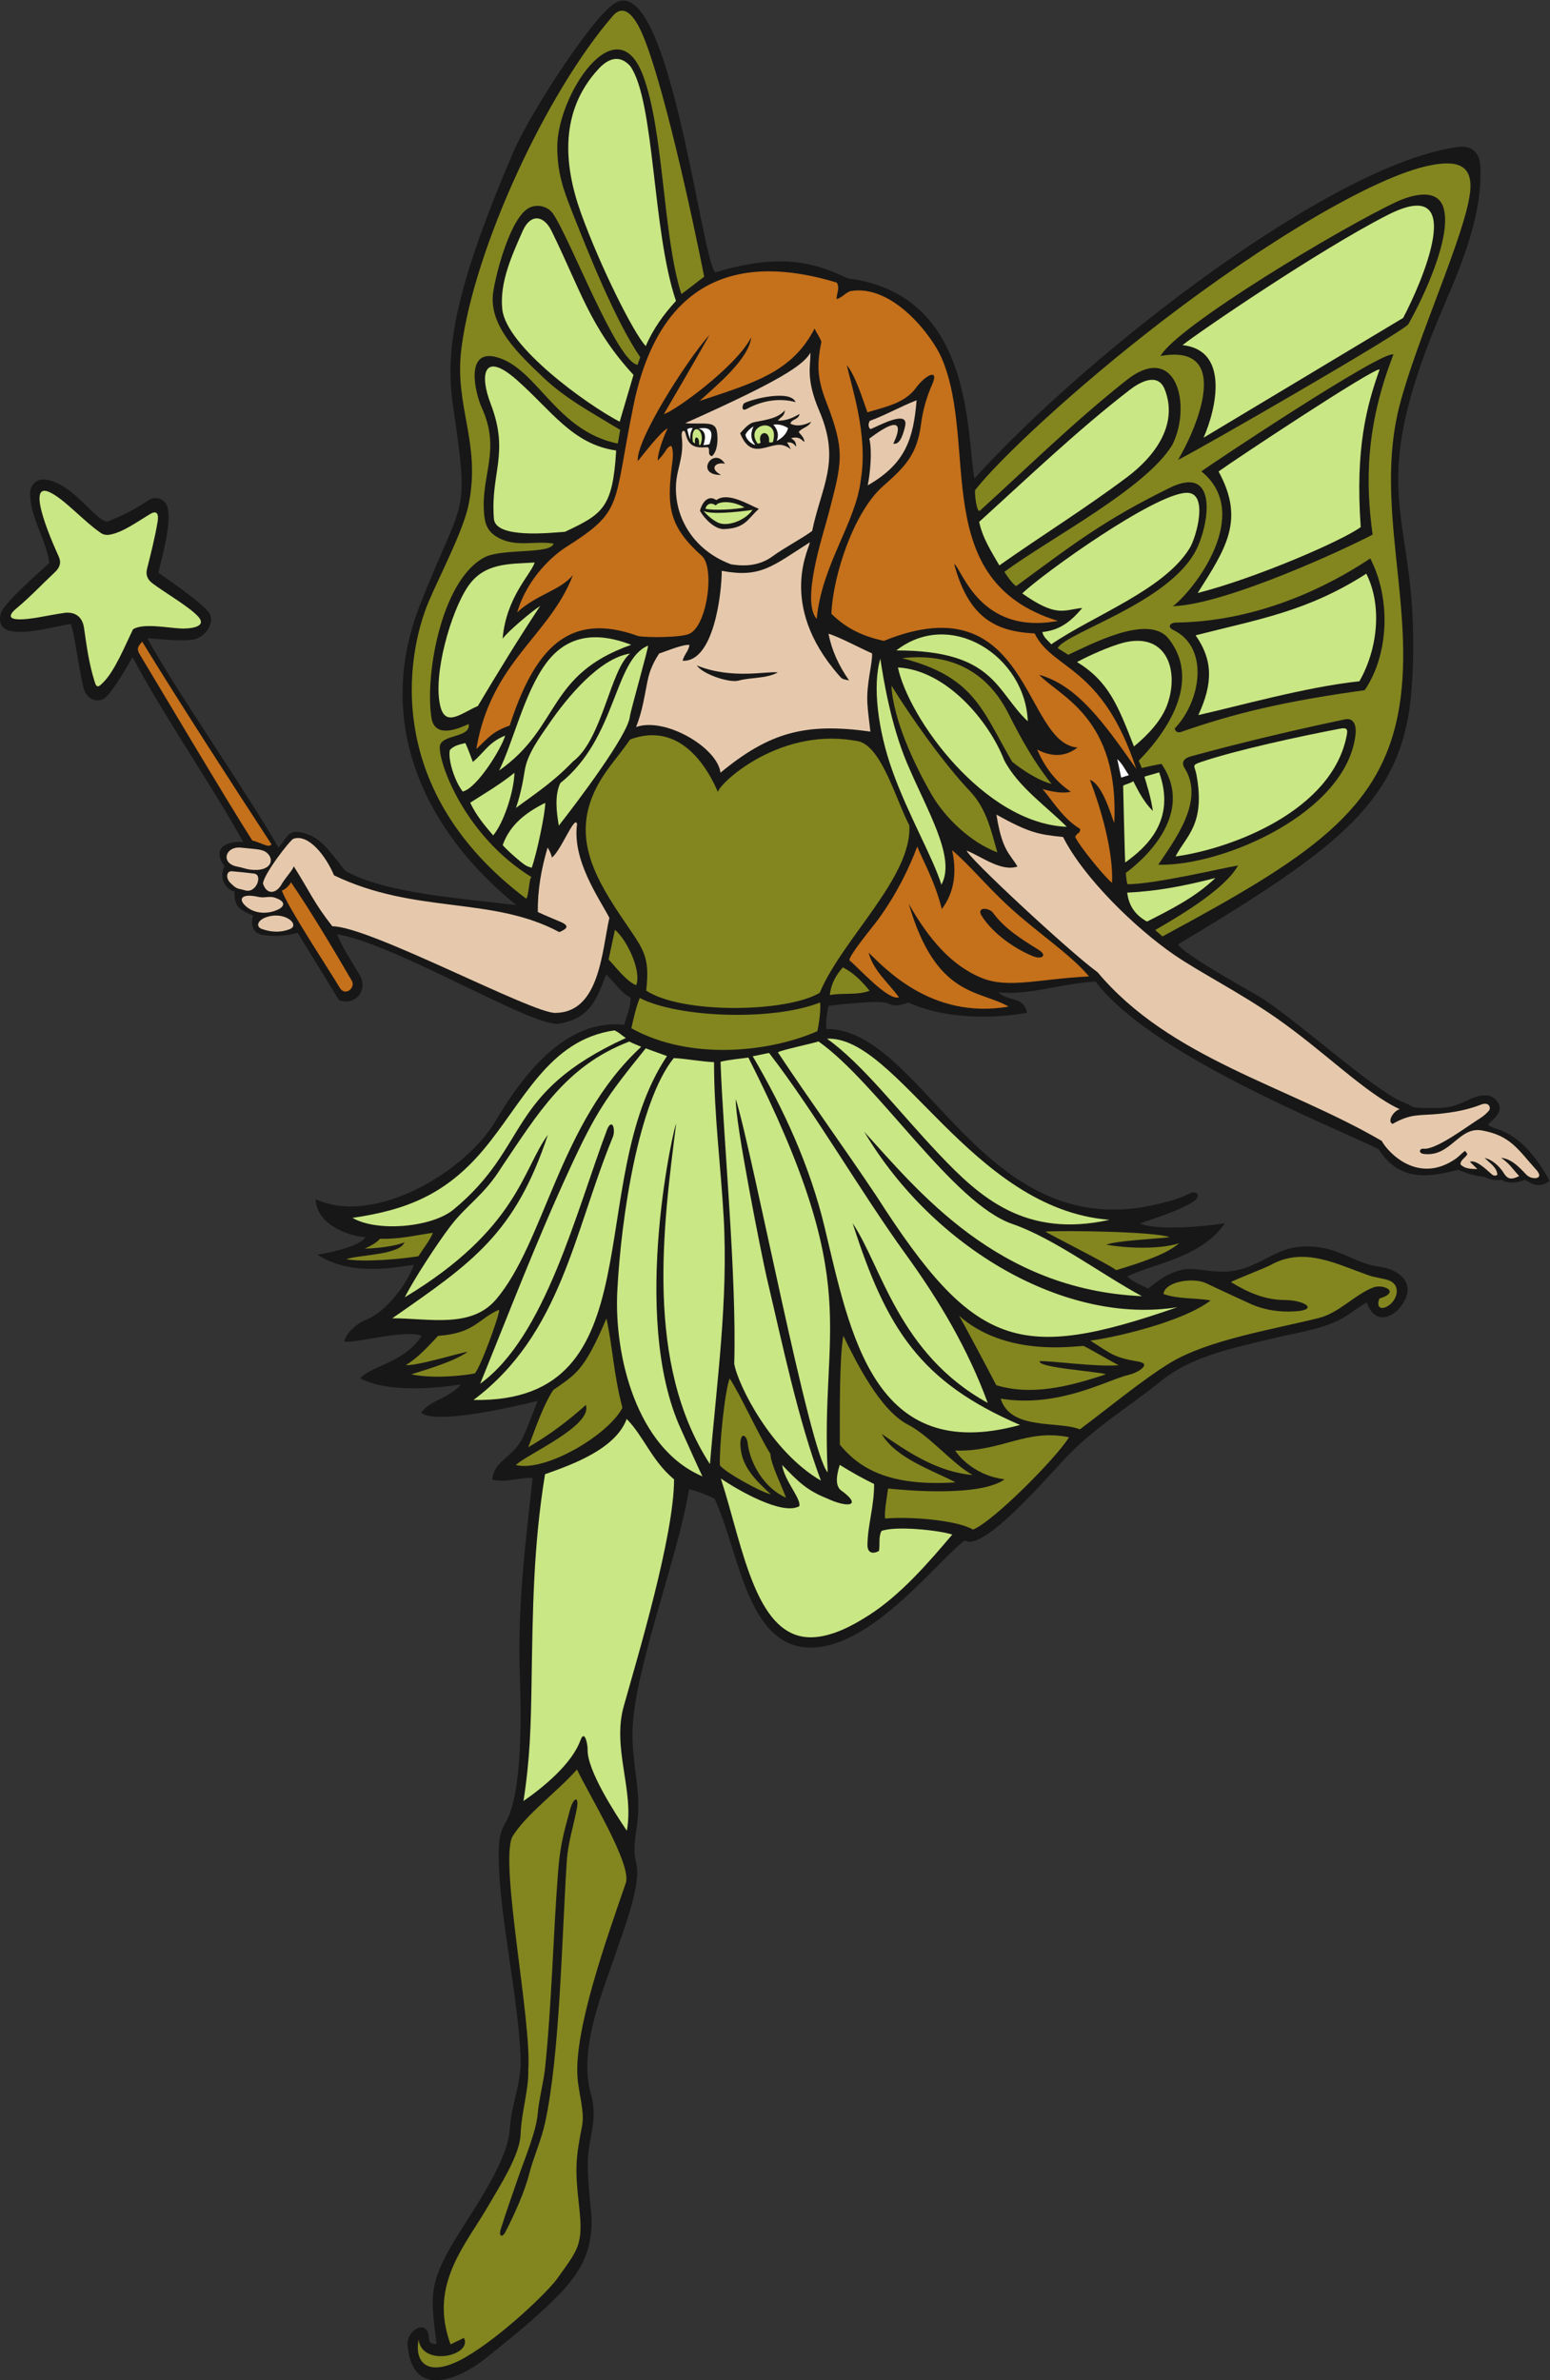
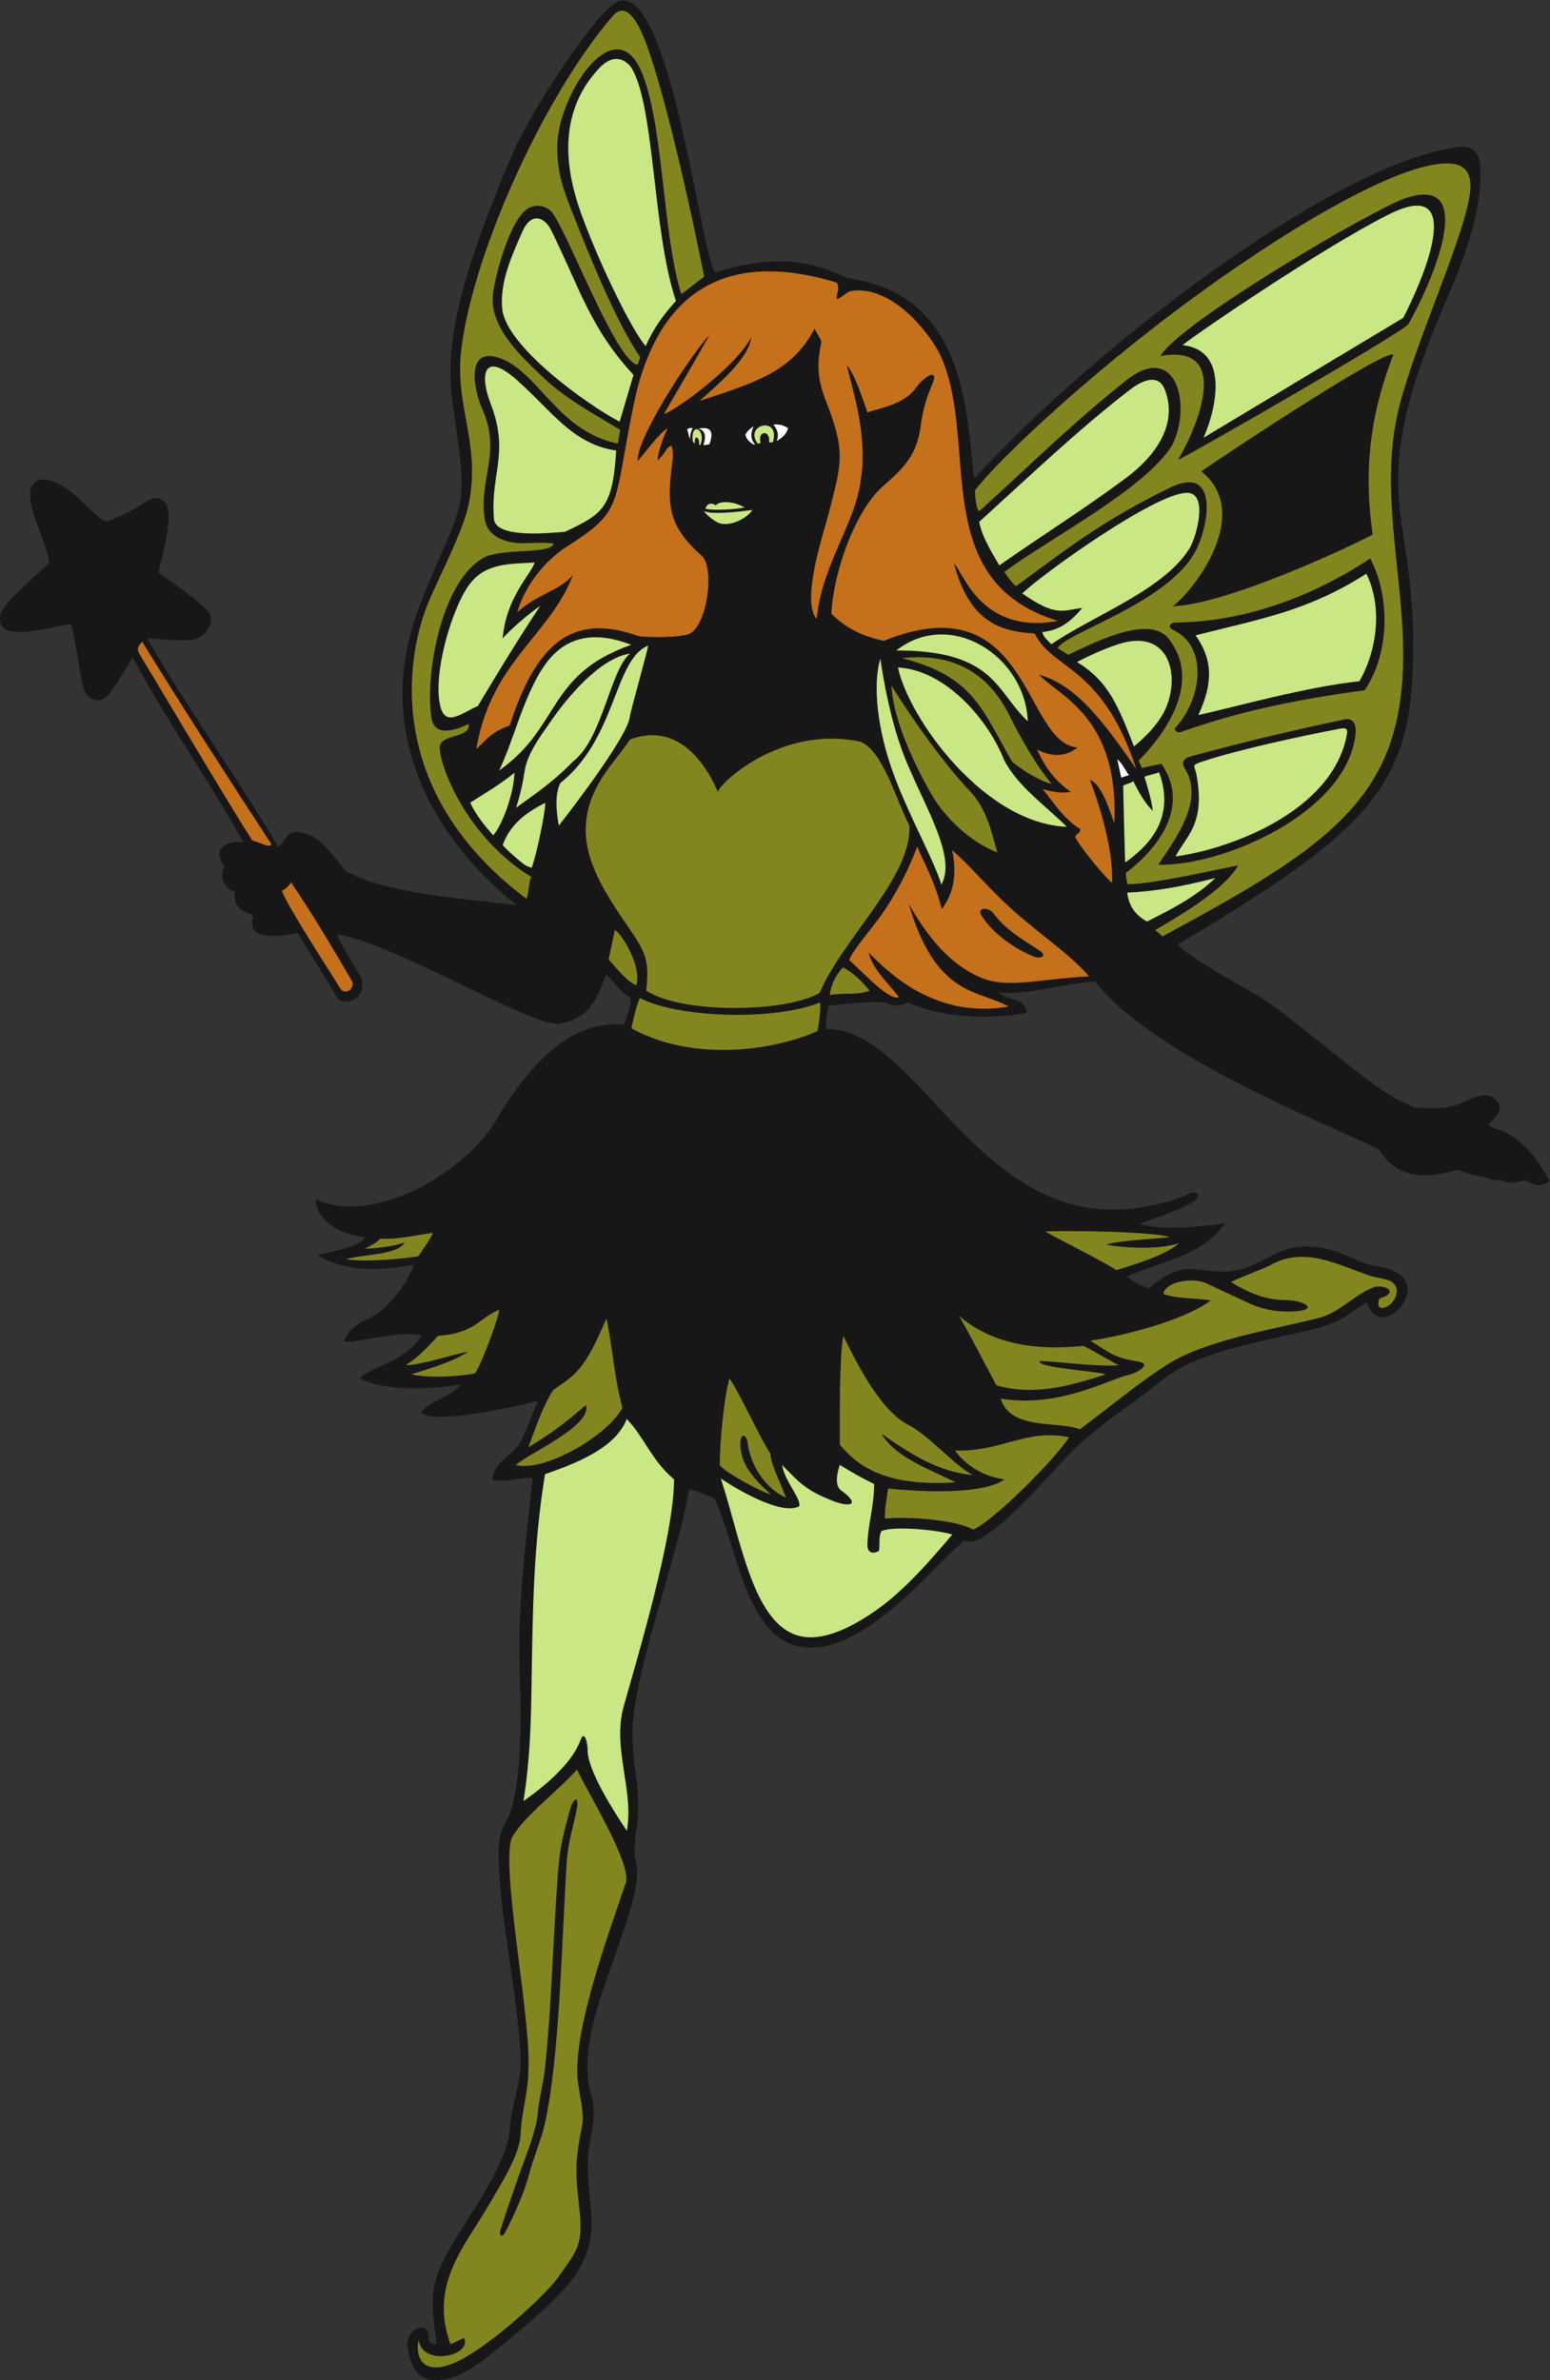
<svg xmlns="http://www.w3.org/2000/svg" viewBox="0 0 639.773 982.547" height="982.547" width="639.773" xml:space="preserve" id="svg2" version="1.1">
  <rect x="0" y="0" width="639.773" height="982.547" fill="#333333" stroke="none" />
  <defs id="defs6" />
  <g transform="matrix(1.333,0,0,-1.333,0,982.547)" id="g10">
    <g transform="scale(0.1)" id="g12">
      <path id="path14" style="fill:#181717;fill-opacity:1;fill-rule:evenodd;stroke:none" d="m 4649.46,3717.36 c -19.44,-3.13 -38.17,0.98 -52.8,9.01 -32.64,3.63 -54.02,10.42 -81.78,22.09 -79.98,-20.35 -179.84,-42.89 -246.27,64.16 -174.75,83.89 -708.34,295.84 -876.25,518.73 -93.55,-3.52 -214.64,-45.1 -300.44,-32.89 27.83,-30.8 78.59,-10.19 87.9,-64 -115.44,-20.26 -258.94,-17.5 -366.48,31.98 -22.29,-7.05 -38.71,-14.39 -62.18,-3.41 -22.8,10.67 -97.99,1.61 -125.91,-0.44 -19.39,-1.44 -38.71,-4.13 -60.21,-6.5 -4.51,-23.93 -8.43,-46.75 -6.15,-71.48 300.98,0.14 483.42,-677.92 1030.24,-541.28 31.39,7.85 62.9,15.27 91.88,30.71 25.71,13.7 44.72,-7.98 5.18,-29.68 -54.06,-29.65 -100.58,-41.65 -156.3,-62.29 58.81,-23.39 200.54,-8.62 262.55,0.68 -72.01,-107.94 -230.29,-126.94 -301.81,-164.91 19.43,-18.13 42.16,-25.29 64.12,-37.29 33.61,26.48 58.06,45.66 101.24,57.4 45.24,12.3 106.63,-14.84 171.76,-0.95 99,21.09 132.72,88.44 256.49,71.46 74.12,-10.16 120.05,-51.88 186.47,-60.06 53.08,-6.54 109.13,-42.6 79.74,-102.81 -25.93,-53.17 -92.93,-84.43 -117.64,-8.57 -9.88,-2.22 -49.31,-31.59 -62.18,-39.94 -64.34,-41.73 -150.83,-51.64 -225.72,-69.92 -118.97,-29.11 -252.06,-53.72 -348.25,-131.59 -107.02,-86.68 -211.11,-145.65 -307.03,-249.95 -77.26,-84 -249.76,-279.02 -302.17,-245.01 -85.44,-63 -284.75,-329.35 -474.79,-331.64 -201.09,-2.41 -223.24,298.54 -300.33,461.42 -20.07,8.84 -51.3,22.9 -78.64,28.95 -36.67,-223.62 -179.46,-579.98 -175.28,-768.85 2.26,-102.65 28.16,-170.47 13.75,-274.53 -5.92,-42.92 -12.47,-73.69 -1.84,-116.55 16.68,-67.29 -45.78,-221.81 -67.26,-287.88 -44.29,-126.35 -114.04,-299.43 -70.57,-434.139 14.26,-67.325 -1.63,-103.895 -9.95,-167.032 -6.79,-51.367 2.25,-131.875 7.37,-183.914 15.71,-159.054 -67.56,-236.66 -181.33,-338.769 -43.88,-39.356 -93.95,-78.567 -139.85,-115.891 -84.72,-68.809 -230.36,-133.027 -246.42,34.035 -2.18,22.793 8.62,44.696 29.56,54.825 17.2,8.308 32.67,-0.997 34.94,-19.852 2.79,-23.125 0.84,-27.355 24.94,-28.938 -16.06,134.961 -27.89,178.055 47.39,307.305 55.53,95.293 172.36,251.942 179.33,357.891 5.66,85.539 38.04,141.707 33.43,229.649 -10.33,196.7 -63.83,425.43 -67.44,600.94 -0.84,41.93 -1.44,81.45 19.71,116.81 55.94,93.5 49.18,350.66 45.45,458.6 -7.44,211.74 16.7,402.73 39.56,611.14 -41.33,2.61 -85.67,-16.48 -124.94,-4.95 6.3,63.81 66.5,63.57 99.57,140.52 14.11,32.84 26.59,66.38 41.22,103.24 -65.32,-16.62 -316.22,-75.02 -360.95,-36.93 28.88,41.02 79.37,40.06 123.65,87.53 -21.61,-2.51 -210.28,-34.97 -312.37,19.19 36.74,40.95 132.9,45.32 190.57,131.33 -54.03,22.03 -214.66,-26.74 -240.3,-16.74 9.63,30.82 42,56.54 71.42,68.47 59.39,24.03 123.06,108.39 144.46,168.04 -36.86,-3.02 -190.53,-40.49 -298.844,32.06 43.184,4.89 140.874,30.22 148.164,54.51 -27.18,-1.81 -150.777,28.65 -153.418,116.92 181.958,-84.33 463.898,85.83 555.658,240.16 83.81,140.94 216.82,320.1 399.19,299.7 5.45,17.67 23.25,63.07 20.08,84.15 -29.92,16.36 -48.1,46.29 -75.58,71.64 -29.79,-78.86 -51.34,-137.68 -148.3,-152.42 -88.19,-6.4 -502.86,247.09 -684.91,277.37 16.26,-41.66 47.49,-86.93 70.26,-126.59 26.7,-46.51 -12.79,-96.22 -64.11,-77.56 -43.23,70.29 -85.522,139.08 -128.108,208.34 -34.043,-8.99 -64.633,-11.38 -99.954,-7.72 -40.867,4.25 -46.066,31.06 -37.847,61.25 -41.063,17.27 -59.297,26.72 -57.321,74.06 -31.824,8.61 -48.511,47.37 -31.222,77.88 -50.32,71.17 35.941,80.98 58.644,74.88 -106.89,191.12 -237.773,376.63 -343.843,573.71 -15.879,-30.31 -54.36,-94.16 -77.696,-119.62 -26.91,-29.37 -62.445,-9.51 -71.402,16.48 -13.129,38.18 -32.277,193.23 -42.488,205.75 -53.586,-9.04 -123.508,-29.78 -177.157,-23.47 -34.641,4.11 -47.512,24.54 -38.566,56.58 8.488,30.36 114.609,123.14 149.777,155.57 -7.129,66.98 -61.597,146.31 -59.113,217.56 0.867,25.06 20.645,43.66 45.547,40.83 86.848,-9.81 154.301,-127.83 193.977,-130.37 57.824,24.16 73.707,32.21 127.05,66.17 26.785,17.06 56.407,0.08 60.504,-28.58 7.778,-54.48 -17.484,-141.77 -30.043,-195.91 36.887,-25.81 125.903,-86.9 153.668,-119.16 27.039,-31.42 -8.414,-83.92 -49.992,-88.47 -40.004,-4.39 -95.848,1.88 -138.129,5 85.68,-157.72 309.223,-477.98 406.133,-648 29.32,30.06 26.902,64.2 92.234,40.21 48.477,-17.8 80.677,-72.31 115.697,-113.23 128.78,-71.61 373.77,-85.64 529.17,-105.76 -290.62,234.83 -441.13,571.12 -297.76,932.57 135.72,343.49 152.69,260.56 101.42,612.91 -23.34,160.4 -4.92,338.43 182.7,777.3 41.3,105.81 238.2,414.07 313.65,467.49 171.03,121.06 272.36,-793.64 315.68,-830.81 225.18,69.59 330.03,17.25 411.13,-18.5 383.48,-49.67 365.8,-464.19 390.99,-619.8 356.94,394.43 1112.1,977.8 1499.68,1027.05 38.99,4.94 64.06,-16.75 66.6,-56.1 9.24,-143.75 -52.84,-297.77 -108.69,-427.48 -277.61,-644.22 -63.81,-631.58 -103.66,-1193.78 -24.44,-344.89 -218.78,-489.2 -722.52,-791.91 6.9,-24.8 209.01,-137.67 242.71,-157.04 106.81,-61.39 361.18,-295.64 453.35,-331.68 35.39,-13.9 19.17,-17.53 66.83,-18.25 52.41,-0.8 79.84,-1.8 129.42,22.4 33.45,16.34 80.25,32.21 100.29,-10.73 11.82,-25.32 -17.18,-46.28 -33.36,-62.9 13.43,-20.7 96.2,-1.94 190.61,-174.02 -32.33,-27.24 -59.8,-6.78 -76.08,3.11 -12.15,-5.76 -47.51,-16.34 -72.76,-0.28 v 0" />
      <path id="path16" style="fill:#83861f;fill-opacity:1;fill-rule:evenodd;stroke:none" d="m 2000.98,4303.26 c 12.4,111.86 -8.92,126.81 -79.26,231.69 -92.97,138.57 -152.51,262.14 -66.21,413.06 27.29,47.79 63.94,86.3 95.58,133.06 131.24,48.39 220.5,-44.37 271.85,-162.49 7.34,30 198.29,206.6 439,155.9 71.01,-22.8 114.56,-186.52 153.61,-258.87 10.33,-159.44 -207.59,-352.36 -277.36,-519 -102.78,-61.57 -427.22,-66.06 -537.21,6.65 v 0" />
-       <path id="path18" style="fill:#c9e784;fill-opacity:1;fill-rule:evenodd;stroke:none" d="m 2608.1,2752.97 c -25.5,14.71 -16.56,53.96 -7.8,81.66 37.35,-23.09 66.98,-39.75 106.36,-59.24 0,-71.37 -19.53,-124.48 -20.65,-187.46 -0.46,-25.3 15.24,-30.88 35.67,-19.8 3.65,21.08 -2.04,42.22 7.69,61.83 43.39,16.69 179.21,2.25 219.34,-11.07 -74.9,-88.38 -159.67,-186.37 -257.27,-249.16 -53.89,-34.67 -108.83,-62.5 -164.07,-68.16 -187.09,-19.17 -225.22,275.64 -295.36,490.97 51.32,-35.23 190.83,-115.97 243.09,-85.68 6.03,23.08 -46.42,79.03 -53.32,127.61 49.94,-52.03 77.01,-78.98 138.86,-103.6 66.86,-31.1 108.01,-22.71 47.46,22.1 z m -920.46,52.75 c 85.33,30.29 218.18,78.01 252.9,171.11 53.41,-54.4 77.32,-129.19 146.63,-186.98 0,-172.99 -110.47,-541.89 -155.69,-702.24 -36.78,-130.47 32.53,-260.87 9.45,-385.93 -35.82,53.21 -122.82,186.89 -121.4,250.75 0.4,17.78 -9.42,64.47 -22.08,29.73 -26.6,-73.21 -114.09,-145.2 -176.56,-188.47 20.35,130.19 22.93,233.25 25.02,363.28 3.48,222.74 5.32,426.26 41.73,648.75 v 0" />
+       <path id="path18" style="fill:#c9e784;fill-opacity:1;fill-rule:evenodd;stroke:none" d="m 2608.1,2752.97 c -25.5,14.71 -16.56,53.96 -7.8,81.66 37.35,-23.09 66.98,-39.75 106.36,-59.24 0,-71.37 -19.53,-124.48 -20.65,-187.46 -0.46,-25.3 15.24,-30.88 35.67,-19.8 3.65,21.08 -2.04,42.22 7.69,61.83 43.39,16.69 179.21,2.25 219.34,-11.07 -74.9,-88.38 -159.67,-186.37 -257.27,-249.16 -53.89,-34.67 -108.83,-62.5 -164.07,-68.16 -187.09,-19.17 -225.22,275.64 -295.36,490.97 51.32,-35.23 190.83,-115.97 243.09,-85.68 6.03,23.08 -46.42,79.03 -53.32,127.61 49.94,-52.03 77.01,-78.98 138.86,-103.6 66.86,-31.1 108.01,-22.71 47.46,22.1 m -920.46,52.75 c 85.33,30.29 218.18,78.01 252.9,171.11 53.41,-54.4 77.32,-129.19 146.63,-186.98 0,-172.99 -110.47,-541.89 -155.69,-702.24 -36.78,-130.47 32.53,-260.87 9.45,-385.93 -35.82,53.21 -122.82,186.89 -121.4,250.75 0.4,17.78 -9.42,64.47 -22.08,29.73 -26.6,-73.21 -114.09,-145.2 -176.56,-188.47 20.35,130.19 22.93,233.25 25.02,363.28 3.48,222.74 5.32,426.26 41.73,648.75 v 0" />
      <path id="path20" style="fill:#c5701b;fill-opacity:1;fill-rule:evenodd;stroke:none" d="m 3215.91,4429.7 c -52.04,32.5 -104,64 -141.27,114.82 -11.82,16.11 -53.73,19.21 -34.34,-10.75 35.03,-54.04 99.39,-99.61 158.23,-123.9 26.83,-11.08 46.15,1.85 17.38,19.83 z m 302.41,560.21 c -103.56,148.77 -185.48,259.25 -300.41,291.36 62.48,-67.35 247.97,-131.17 232.43,-459.54 -9.3,23.23 -36.38,120.61 -75.42,134.34 34.93,-91.57 72.27,-220.53 68.59,-318.94 -20.34,14.39 -101.63,113.96 -114.27,142.21 6.5,15.17 15.45,8.15 15.45,24.62 -50.02,29.97 -79.43,78.38 -116.46,123.9 0.56,-0.67 54.91,-17.68 87.48,-8.52 -50.9,33.51 -83.4,82.31 -104.24,130.41 27.67,-13.85 74.94,-32.27 125.11,6.33 -168.32,12.62 -147.42,513.81 -599.79,330.28 -69.66,15.46 -117.27,39.73 -162.47,83.95 5.29,121.37 70.25,315.99 159.68,394.86 70.48,62.14 105.55,98.37 117.91,192.47 5.59,42.62 17.08,83.49 34.46,122.75 23.02,52.09 -21.76,28.43 -50.18,-10.58 -35.2,-48.38 -96.42,-58.83 -150.2,-75.79 -15.93,43.62 -35.74,110.62 -63.61,146.22 12.25,-61.22 66.33,-213.78 43.33,-353.12 -14.66,-134.09 -120.79,-263.01 -136.83,-432.83 -49.12,55.88 19.8,260.26 36.94,326.3 41.27,159.35 52.62,191.27 -7.19,345.34 -26.97,69.5 -30.54,113.14 -15.27,186.04 -3.84,14.27 -14.12,25.53 -21.05,41.72 -69.01,-134.99 -187.72,-168.51 -355.98,-224.37 51.25,47.17 152.38,129.13 159.76,197.17 -46.66,-91.78 -240.56,-231.06 -270.45,-237.83 0.22,-0.17 129.31,221.97 141.17,245.29 -71.01,-79.41 -229.62,-328.87 -221.74,-390.79 12.52,15.1 74.73,96.3 92.72,101.43 0.16,3.48 -30.51,-63.94 -31.27,-99.55 28.12,26.61 25.75,41.88 42.46,45.21 8.21,-19.99 3.45,-45.3 0.86,-66.54 -14.89,-122.36 -7.84,-184.16 93.46,-274.28 40.29,-35.86 17.09,-216.39 -39.26,-241.35 -26.74,-11.83 -131.26,-11.97 -157.84,-6.83 -218.59,79.66 -322.06,-44.56 -398.03,-277.11 -55.54,-20 -65.51,-37.57 -103.33,-72.8 45.7,271.16 227.09,349.73 299.26,538.82 -40.65,-48.92 -110.56,-58.34 -172.78,-115.55 33.32,112.03 116.91,180.16 150.06,201.23 182.09,115.71 145.32,123.66 210.85,442.8 52.92,257.75 206.82,505.26 628.59,377.23 11.08,-16.06 -1.43,-36.17 -0.22,-51.59 23.66,9.74 22.72,16.96 41.99,25.08 131.76,23.34 254.29,-139.75 283.09,-206.9 116.33,-271.23 -42.99,-690.41 360.07,-814.29 -243.47,-45.16 -297.12,162.35 -321.24,176.4 46.39,-174.22 136.31,-209.25 249.28,-215.26 55.92,-114.74 208.35,-96.64 314.53,-419.4 z M 2783.5,4282.49 c -33.8,-11.21 -125.47,92.39 -153.46,114.74 -0.82,16.17 75.66,107.85 89.53,127 57.34,79.09 95.35,157.88 120.68,225.32 18.55,-46.69 52.88,-103.36 76.11,-193.69 41.85,55.6 45.49,121.09 31.74,182.28 49.98,-41.82 105.83,-109.8 174.7,-173.46 86.75,-80.2 192.58,-149.22 249.31,-217.42 -155.45,-7.79 -249.04,-38.04 -330.94,-5.24 -95.39,38.19 -165.48,121.58 -227.13,229.66 84.67,-290.35 216.71,-264.78 309.14,-317.83 -240.8,-41.51 -386.99,123.45 -433.55,166.95 14.53,-55.84 61.09,-92.84 93.87,-138.31 v 0" />
-       <path id="path22" style="fill:#c9e784;fill-opacity:1;fill-rule:evenodd;stroke:none" d="m 51.402,5487.34 c 41.879,34.97 79.313,74.67 118.891,112.07 14.551,13.74 20.281,28.48 11.598,47.94 -7.664,17.17 -109.149,236.23 -28.762,199.65 45.75,-20.79 105.738,-90.3 159.113,-126.46 8.836,-5.99 17.879,-7.09 28.981,-5.06 40.402,7.38 88,42.62 124.242,63.94 22.289,13.14 25.984,-3.49 22.648,-23.44 -8.34,-49.96 -20.578,-97.93 -32.894,-146.94 -4.735,-18.88 1.886,-33.24 17.031,-44.6 39.844,-29.85 115.797,-73.74 141.977,-103.52 29.878,-33.97 -32.762,-37.09 -52.911,-36.31 -39.175,1.5 -119.054,17.87 -149.457,-2.51 -24.136,-49.14 -56.554,-129.91 -93.019,-165.15 -9.149,-8.86 -18.488,-20.33 -24.836,-0.02 -19.133,61.06 -24.926,108.75 -33.91,170.16 -4.852,33.25 -27.25,50.56 -61.055,45.84 -26.984,-3.77 -53.719,-9.33 -80.586,-13.89 -22.398,-3.81 -126.398,-21.21 -67.051,28.3 v 0" />
      <path id="path24" style="fill:#83861f;fill-opacity:1;fill-rule:evenodd;stroke:none" d="m 2957.55,2878.95 c 145.32,-4.11 218.04,68.43 352.62,41.34 -39.57,-64.53 -234.29,-260.7 -297.16,-285.95 -52.24,30.31 -200.75,40.91 -272.04,34.12 -3.83,18.54 6.23,71.25 9.01,93 44.72,-4.74 283.15,-27.61 360.63,28.47 -106.95,13.89 -152.82,89.16 -153.06,89.02 z M 1565.38,459.941 c 26.09,50.411 59.33,124.231 72.75,177.188 13.61,53.73 37.97,106.023 49.82,160.945 45.9,213.096 51.25,563.016 67.03,808.856 3.75,58.3 20.31,106.74 31.1,162.93 7.62,39.59 -9.67,38.62 -21.63,-5.06 -20.68,-75.52 -30.46,-112.79 -36.6,-192.75 -15.39,-200.4 -19.53,-407.89 -39.99,-604.511 -4.7,-45.137 -18.78,-95.031 -23.03,-143.516 -4.79,-54.238 -40.23,-138.554 -59.01,-192.539 -18.99,-54.629 -38.1,-109.211 -55.57,-164.347 -6.29,-19.84 4.27,-28.145 15.13,-7.196 z M 1436.54,131.23 c -14.41,-6.945 -27.07,-13.046 -41.44,-19.96 -68.64,186.953 47.38,307.343 120.21,434.5 31.71,55.332 94.15,151.191 96.65,215.019 2.81,72.012 25.38,136.926 23.84,199.777 11.16,151.504 -88.29,634.774 -49.97,721.504 40.9,68.81 139.38,139.93 200.86,209.38 32.98,-71.7 171.2,-294.59 150.97,-351.78 -55.95,-163.49 -160.7,-452.25 -149.41,-602.611 3.57,-48.301 22.59,-106.075 14.05,-149.395 -20.79,-105.312 -21.84,-135.574 -9.37,-246.668 13.86,-123.32 -2.11,-133.887 -68.28,-227.129 C 1697.82,276.008 1556.97,139.543 1445.43,73.68 1326.29,3.32 1282.38,53.516 1296.18,125.906 c 10.31,-85.945 168.29,-49.734 140.36,5.324 z M 3978.3,3345.18 c -61.23,0.35 -114.42,23.3 -166.59,55.54 4.89,4.83 104.74,42.99 122.08,52.64 103.42,57.6 201.59,4.55 303.11,-31.43 20.69,-7.35 43.28,-8.96 61.91,-15.36 43.88,-15.07 26.41,-67.45 -6.48,-82.68 -22.97,-10.59 -29.4,5.97 -20.85,25.82 66.93,20.87 11.33,45.65 -18.03,34.81 -57.25,-21.11 -106.01,-79.1 -170.64,-95.2 -140.89,-35.19 -342.98,-67.33 -460.68,-139.4 -85.66,-52.44 -194.67,-142.81 -278.4,-205.24 -65.67,27.12 -214.57,-4.47 -245.18,95.05 181.43,-29.57 332.6,59.49 397.7,74.08 25.28,5.62 72.6,33.49 28.54,40.78 -77.44,12.81 -85.08,24.77 -148.35,64.75 83.03,11.37 287.47,59.27 372.2,124.48 -49.7,9.1 -99.29,3.37 -146.12,20.11 5.56,39.95 93.77,51.6 132.2,33.25 44.62,-21.33 89.58,-41.97 134.53,-62.62 45.24,-20.77 92.88,-27.72 142.31,-24.42 72.07,4.83 28.74,34.7 -33.26,35.04 v 0" />
      <path id="path26" style="fill:#83861f;fill-opacity:1;fill-rule:evenodd;stroke:none" d="m 1955.04,4186.68 c 3.62,18.66 17.18,75.58 26.09,93.74 117.77,-61.18 411.83,-72.08 558.18,-13.86 3.17,-21.3 -4.05,-69.25 -8.22,-88.69 -144.75,-64.18 -392.22,-93.28 -576.05,8.81 v 0" />
-       <path id="path28" style="fill:#c9e784;fill-opacity:1;fill-rule:evenodd;stroke:none" d="m 3435.68,3593.52 c -261.07,-57.63 -401.26,69.59 -527.23,202.45 -127.16,134.14 -236.96,279.5 -347.71,358.46 217.08,9.53 447.41,-527.89 874.94,-560.91 z m -2344.16,6.04 c 166.01,24.22 287.82,71.74 404.44,209.94 124.61,147.68 202.2,341.69 406.88,370.68 15.71,-7.31 20.96,-14.68 35.01,-23.6 -374.28,-171.73 -294.23,-333.49 -533.53,-531.22 -67.76,-55.93 -237.91,-69.88 -312.8,-25.8 z m 857.27,546.05 c 12.46,-6.76 24.12,-10.42 36.66,-16.3 -254.09,-234.17 -298.83,-606.23 -450.06,-782.95 -77.08,-90.02 -208.79,-57.63 -320.63,-57.63 248.87,173.06 379.71,261.57 481.73,568.01 -77.36,-103.83 -93.45,-292.68 -443.03,-503.11 28.17,56.48 103.04,170.24 140.24,218.95 53.48,70.13 103.82,94.65 159.84,184.69 111.55,164.89 199.3,313.91 395.25,388.34 z M 1486.82,3085.98 c 91.22,224.3 173.47,440.04 275.82,662.2 83.2,180.63 114.79,225.34 236.85,376.39 21.55,-7.84 42.86,-15.57 65.84,-23.94 -262.93,-393.31 -31.13,-1075.49 -599.11,-1064.95 272.24,204.25 310.24,519.86 431.4,814.25 8.45,20.49 -0.27,58.89 -16.49,26.56 -97.44,-257.46 -192.23,-644.87 -394.31,-790.51 z m 688.63,-287.03 c -204.36,86.13 -274.22,374.13 -264,573.9 11.84,230.97 66.17,586.72 174.76,721.5 33.1,-1.1 88.05,-11.27 124.76,-12.5 0,-163.97 20.88,-320.67 29.86,-480.85 14.4,-256.79 -21.42,-508.83 -42.53,-764.05 -202.56,312.42 -144.3,739.52 -104.86,1051.93 0.89,26.47 -147.92,-593.02 16.17,-946 5.57,-12 64.57,-144.75 65.84,-143.93 z m 98.06,348.63 c 8.01,273.29 -33.55,693.38 -42.44,935.26 21.17,6.12 63.37,9.84 86.24,13.17 362.11,-716.8 221.46,-828.92 245.68,-1284.41 -55.58,56.08 -230.54,980.9 -284.53,1155.47 -4.19,-62.35 81.9,-494.16 96.14,-554.36 47.9,-202.57 95.74,-435.29 167.34,-626.84 -153.14,88.93 -256.36,294.36 -268.43,361.71 z m 57.24,952.53 c 8.83,1.12 41.56,8.85 50.82,10.03 142.27,-184.36 281.89,-428.21 423.73,-624.34 103.67,-143.26 192.01,-292.57 253.13,-459.21 -275.52,151.49 -328.8,423.35 -418.3,556.52 104.98,-328.17 209.44,-491.52 518.32,-624.79 -454.49,-124.8 -525.46,281.05 -605.75,614.97 -44.9,186.34 -124.95,361.83 -221.95,526.82 z m 1205.14,-743 c -448.15,19.82 -693.43,326.39 -859.95,509.25 215.72,-363.22 625.25,-598.96 969.97,-543.36 -489.27,-169.69 -627.62,-131.16 -931.85,343.89 -99.84,149.39 -206.67,296.45 -305.33,445.22 7.83,6.77 107.54,27.55 125.74,33.84 184.15,-130.21 415.68,-501.71 600.37,-565.27 127.18,-43.66 276.62,-156.45 401.05,-223.57 v 0" />
      <path id="path30" style="fill:#c9e784;fill-opacity:1;fill-rule:evenodd;stroke:none" d="m 1950.41,5152.52 c -4.82,-57.09 -166.99,-270.35 -220.01,-338.28 -7.42,41.58 -13.44,94.16 4.6,131.71 174.63,139.58 166.07,382.29 271.7,425.66 2.64,-1.88 -55.15,-205.63 -56.29,-219.09 z m -405.06,-167.79 c 44.56,89.74 77.38,239.49 145.26,331.77 68.53,93.15 163.59,96.47 264.02,57.68 -263.33,-92.81 -217.18,-254.55 -409.28,-389.45 z m 52.33,-115.57 c 15.94,47.51 21.87,83.42 27.33,116.93 8.35,51.35 47.06,102.62 76.51,145.58 53.44,77.95 154.79,201.46 249.68,215.34 -61.37,-48.3 -85.49,-265.45 -177.13,-334.26 -60.25,-62.48 -110.42,-95.37 -176.39,-143.59 v 0" />
      <path id="path32" style="fill:#83861f;fill-opacity:1;fill-rule:evenodd;stroke:none" d="m 3256.03,4943.49 c -39.93,9.5 -94.71,46.18 -122.04,68.69 -92.8,159.72 -116.79,263.16 -340.49,320.62 176.45,19.66 275.42,-64.53 329.98,-173.48 39.47,-78.83 82.56,-154.42 132.55,-215.83 z m -167.81,-212.1 c -81.91,30.76 -161.2,105.58 -203.99,179.84 -52.14,90.5 -118.7,230.97 -123.84,336.39 61.83,-99.91 161.54,-240.62 243.41,-327.3 51.07,-54.07 64.56,-120.39 84.42,-188.93 v 0" />
      <path id="path34" style="fill:#c9e784;fill-opacity:1;fill-rule:evenodd;stroke:none" d="m 2725.9,5330.93 c 9.62,-63.06 32.35,-204.36 83.18,-324.33 63.1,-148.94 151.95,-292.4 105.87,-375.21 -25.15,82.19 -103.11,216.44 -151.93,353.31 -44.11,123.68 -62.16,262.47 -37.12,346.23 z m 456.62,-193.66 c -99.56,93.18 -101.75,219.49 -407.16,219.49 169.16,131.67 399.87,-19.17 407.16,-219.49 z m -402.09,166.79 c 149.85,-8.22 281.32,-165.12 328.8,-286.71 43.22,-83.7 133.29,-145.11 194.01,-206.76 -257.54,10.36 -490.36,338.04 -522.81,493.47 v 0" />
-       <path id="path36" style="fill:#e6c9ac;fill-opacity:1;fill-rule:evenodd;stroke:none" d="m 2838.22,6131.38 c -9.94,-118.04 -33.15,-195.87 -151.4,-263.47 7.32,35.59 14.66,105.66 4.94,144.73 110.26,83.41 93.94,24.68 74.24,-15.38 22.71,-5.73 32.57,37.13 36.54,53.62 13.42,55.78 -90.09,-3.14 -107.32,-8.89 -7.54,7.55 -6.86,15.85 -2.12,25.65 45.77,16.32 99.71,46.43 145.12,63.74 z m -680.43,-821.07 c 16.52,-26.44 100.2,-54.85 128.83,-47.05 40.06,10.93 84.79,5.47 121.86,25.23 -29.34,5.62 -142.05,-22.92 -250.69,21.82 z m -188.34,-190.83 c 21.02,51.54 26.52,100.92 37.01,149.16 6.22,28.62 18.81,54.66 34.6,78.56 20.7,6.76 75.78,29.74 94.03,26.39 -4.87,-22.79 -15.4,-26.68 -21.38,-48.82 96.92,-4.75 121.12,210.06 121.12,278.52 119.8,-22.5 155.36,13.31 272.4,88.08 5.27,-7.94 -106.28,-188.46 91.52,-412.96 8.83,-10.03 8.57,-10.27 30.32,-14.51 -31.36,45.05 -53.19,91.73 -63.77,144.56 31.63,-9 99.46,-45.32 134.96,-60.85 2.01,-30.39 -17.87,-92.47 -14.52,-153.91 1.56,-28.75 6.01,-57.35 9.4,-88.27 -198.99,27.91 -311.4,-0.88 -464.18,-127.27 -9.39,78.05 -172.08,173.42 -261.51,141.32 z M 897.234,4493.7 c -28.972,-11.47 -58.132,-9.59 -86.875,0.65 -19.027,7.53 -12.601,26.41 12.286,35.67 58.082,21.61 108.589,-22.93 74.589,-36.32 z m 11.368,279.86 c 46.82,15.97 100.748,-53.56 125.678,-113.25 252.97,-121.66 488.18,-63.42 697.76,-175.89 19.68,8.98 35.89,17.96 3.72,31.8 -23.82,10.27 -46.8,19.41 -70.38,30.48 -0.99,69.09 11.1,134.71 30.14,199.4 4.21,-4.95 13.12,-23.51 13.12,-30.81 27.66,19.26 71.24,134.26 78.13,103.93 -15.04,-111.72 66.1,-226.21 100.16,-290.41 -23.3,-102.83 -29.93,-293.05 -166.57,-294.43 -68.91,-4.13 -577.38,268.98 -691.33,268.14 -57.194,72.76 -70.909,109.36 -119.678,186.23 0.136,-8.82 -25.661,-35.36 -38.524,-57.86 -14.242,-24.93 -43.558,-34.23 -56.433,3.55 0.468,27.51 83.96,135.63 94.207,139.12 z m -134.618,-95.49 c -12.57,1.64 -24.668,6.72 -37.222,8.81 -55.848,9.32 -39.649,64.89 10.332,59.09 41.73,-4.86 64.328,-3.6 78.676,-15.42 26.902,-22.17 12.39,-60.82 -51.786,-52.48 z m -62.961,-38.9 c -12.105,14.69 -9.707,35.23 7.704,33.68 22.691,-1.99 45.371,-4.2 67.961,-7.1 28.425,-3.64 6.582,-63.12 -28.18,-51.82 -24.445,6.94 -24.074,1.77 -47.485,25.24 z m 90.743,-45.93 c 17.328,-3.92 31.261,3.59 48.136,-1.77 35.813,-11.39 31.953,-26.88 11.375,-36.93 -34.058,-16.64 -80.148,-13.5 -106.035,16.3 -15.484,17.84 -5.625,34.2 46.524,22.4 z M 4704.12,3728.89 c -21.64,23.61 -30.35,39.32 -56.01,56.53 38.59,-2.64 69.57,-45.16 81.2,-54.84 16.3,-13.55 54.28,-11.61 27.63,17.86 -56.75,62.79 -79.22,105.9 -168.5,121.94 -71.8,12.85 -96.46,-83.51 -179.91,-72.78 -17.8,2.26 -13.43,17.63 -0.12,16.17 38.44,-4.29 137.05,71.05 174.79,94.37 9.92,6.11 19.02,14.2 26.76,22.91 7.78,8.7 1.39,29.4 -24.34,19.18 -40.79,-16.18 -83.57,-23.6 -126.89,-28.23 -64.28,-6.84 -87.46,2.22 -146.91,-31.51 -17.83,7.96 4.22,41.34 22.45,45.62 -105.5,48.41 -229.88,175.59 -379,280.23 -115.15,80.79 -239.92,142.81 -321.68,199.33 -116.74,80.77 -277.23,235.21 -341.89,363.38 -74.65,7.58 -103.82,12.23 -206.31,69.22 17.89,-112.92 41.22,-119.96 65.2,-160.7 -50.73,-16.94 -111.1,31.02 -156.84,49.18 -2.58,-15.31 320.62,-315.93 404.69,-376.4 225.11,-268.15 585.03,-350.49 880.17,-522.53 16.33,-31.74 110.85,-138.46 230.39,-54.19 9.34,6.89 17,16.1 27.57,23.56 3.07,-4.16 4.93,-6.65 7,-9.42 -4.67,-12.6 -20.82,-16.75 -21.34,-32.36 13.63,-14.44 32.57,-14.12 52.4,-14.67 -7.33,7.13 -14.65,14.26 -23.19,22.61 20,7.19 51.99,-25.42 67.04,-38.21 6.18,-5.25 11.35,-6.67 18.16,-1.95 -2.14,22.65 -20.55,33.76 -39.53,51.8 24.1,-4.91 46.87,-26.57 59.68,-47.33 14.1,-22.93 28.29,-17.41 47.33,-8.77 z M 2244.79,5934.71 c -35.14,56.84 -96.71,-35.11 -11.88,-34.68 -39.67,21.02 -14.59,41.43 11.88,34.68 z m 68.43,170.4 c 50.8,27.41 104.28,33.3 150.22,20.57 -15.43,38.98 -132.02,10.77 -159.21,-3.27 -4.14,-2.14 -12.43,-28.86 8.99,-17.3 z m 36.61,-309.94 c -32.22,12.88 -96.35,54.1 -131.94,26.9 -19.98,15.35 -41.48,1.04 -50.55,-32.89 14.12,-25.27 46.75,-57.75 74.69,-56.68 66.99,2.59 72.97,32.05 107.8,62.67 z m 141.03,207.37 c -0.41,13.76 -13.16,23.87 -17.76,30.59 10.16,13.47 30.77,14.78 38.62,31.76 -12.87,-6.39 -40.34,-18.24 -64.49,-5.75 4.02,14.59 25.81,11.7 28.46,30.13 -18.78,-11.65 -41.6,-21.84 -67.39,-20.91 7.34,9.82 20.88,13.19 22.09,31.96 -21.55,-23.81 -50.78,-28.22 -96.42,-37.01 -17.07,-4.66 -29.38,-20.15 -42.26,-34.03 30.67,-74.88 71.8,-41.43 115.14,-36.06 16.08,1.99 31.45,-4.77 41.9,-13.68 -0.58,1.92 -10.58,21.2 -12.22,20.97 21.6,3.45 25.76,-12.48 28.92,-12.1 -1.39,17.71 -7.2,18.64 -15.88,25.61 28.7,8.28 36.79,-11.48 41.29,-11.48 z m 18.77,276.22 c -0.1,-42.83 -14.67,-82.25 27.44,-180.67 67.09,-156.56 6.56,-231.99 -22.31,-371.39 -35.22,-25.7 -86.01,-51.7 -121.66,-77.88 -39.09,-28.7 -82.71,-32.79 -129.1,-25.53 -137.16,51.05 -189.43,179.21 -165.48,284.94 9.86,43.65 17.53,67.02 12.46,110.99 -2.28,19.76 8.77,23.32 12.09,8.72 7.05,-31.28 21.99,-43.41 53,-42.43 5.75,0.18 11.52,0.52 15.69,0.72 9.38,-8.53 -3.7,-23.12 12.81,-28.05 17.5,15.85 18.86,50.37 15.89,72.84 -2.22,16.83 -8.44,24.69 -25.46,27.27 -16.76,2.55 -47.4,-0.38 -73.37,2.26 298.68,133.27 365.39,180.04 388,218.21 v 0" />
      <path id="path38" style="fill:#83861f;fill-opacity:1;fill-rule:evenodd;stroke:none" d="m 1884.51,4399.73 c 6.25,29.24 12.62,59.09 19.6,91.79 36.14,-29.05 83.75,-128.21 65.61,-171.58 -31.45,13.58 -61.18,54.42 -85.21,79.79 z m 1702,293.45 c 195.91,-6.02 584.18,159.23 610.97,404.2 2.52,23.05 -3.01,52.3 -33.53,45.85 -159.92,-33.8 -318.99,-71.43 -476.7,-114.48 -19.64,-5.34 -31.14,-17.42 -19.23,-36.31 62.78,-99.46 -27.45,-218.08 -81.51,-299.26 z m 656.42,948.47 c -70.55,-46.6 -301.29,-193.61 -598.26,-198.57 -23.04,0.97 -29.92,-14.31 -12.82,-22.4 113.41,-53.34 87.7,-220.09 5.43,-305.71 3.56,-12.5 11.66,-12.84 19.13,-10.86 165.88,58 319.92,95.07 569.33,129.53 77.38,114.31 79.86,287.64 17.19,408.01 z m 71.75,631.43 c -31.88,15.85 -576.65,-347.38 -594.66,-361.86 161.68,-130.97 -23.14,-368.65 -88.25,-417.54 167.75,5.54 548.79,184.36 618.54,221.75 -22.5,160.52 -21.6,336.99 64.37,557.65 z m -666.72,-326.12 c 63.66,30.88 700.49,397.97 713.2,420.44 47.36,83.8 134.25,269.68 109.1,358.41 -18.62,65.82 -100.79,41.16 -146.26,19.98 -170.09,-79.24 -680.21,-385.62 -730.49,-477.24 217.59,38.99 120.97,-207.62 54.45,-321.59 z m -48.35,-1475.77 c -7.81,6.82 -14.01,12.26 -22.6,19.76 73.42,42.43 216.09,126.01 256.58,199.93 -37.93,-5.71 -256.48,-58.1 -342.53,-58.1 -3.17,10.66 -4.64,28.73 -5.1,34.96 43.75,32.08 219.65,178.14 110.56,337.77 -12.52,-1.87 -47.25,-9.49 -61.06,-12.81 -3.21,7.84 -6.34,15.47 -9.37,22.89 53.09,53.64 208.04,229.1 92.83,377.09 -62.17,80.27 -245.12,-19.53 -311.35,-49.38 -4.9,3.6 -26.93,16.62 -32.41,20.64 23.54,47.61 342.69,139.17 427.64,301.96 40.84,78.24 72.49,270.08 -81.62,194.04 -204.05,-100.75 -291.82,-169.65 -474.66,-303.94 -12.6,8.01 -27.29,30.32 -36.58,44.02 142.42,105.03 438.34,258.03 520.13,393.36 60.98,121.27 12.86,323.09 -142.78,199.68 -163.24,-129.47 -299.21,-263.78 -452.52,-403.1 -11.28,-10.33 -17.44,57.95 -15.34,63.34 76.78,97.96 313.4,319.32 580.42,524.32 306.99,235.7 653.49,447.56 830.77,481.68 76.81,14.79 131.68,4.47 121.36,-84.1 -15.4,-132.13 -164.22,-451.49 -218.13,-658.99 -79.97,-307.79 49.72,-624.74 -1.09,-934.71 -53.07,-323.71 -286.63,-469.13 -733.15,-710.31 z M 2180.54,6514.01 c -18.37,-13.28 -51.92,-40.21 -70.66,-53.76 -57.94,180 -53.68,506.91 -119.55,679.05 -82.56,215.74 -265.3,-64.23 -264.8,-223.77 0.24,-80.4 18.25,-130.35 46.88,-202.93 51.12,-129.53 133.19,-334.9 210,-447.85 -2.74,-7.8 -5.48,-15.61 -8.3,-23.6 -65.54,11.1 -208.21,390.59 -261.76,468.17 -15.72,22.79 -48.13,30.76 -73.27,18.34 -57.89,-28.64 -102.87,-200.5 -111.92,-261.34 -15.72,-105.48 83.18,-195.39 152.86,-262.21 70.07,-67.21 148.65,-108.56 240.72,-164.62 -2.06,-6.34 -5.04,-30.51 -7.97,-42.04 -191.93,39.03 -249.34,234.42 -376.15,267.84 -96.89,25.52 -66.38,-109.66 -44.5,-157.75 58.52,-128.77 -1.14,-204.82 6.27,-319.95 2.38,-36.83 8.86,-61.61 42.83,-80.86 56.48,-31.93 114.39,-9.51 172.99,-19.1 -8.89,-33.74 -156.17,-14 -213.09,-42.13 -137.44,-71.12 -187.37,-377.12 -164.22,-503.02 5.93,-23.44 20.82,-34.55 44.92,-34.07 24.61,0.47 47.33,11.03 69.54,20.36 6.6,-44.93 -88.66,-29.93 -89.66,-71.58 -1.35,-56.56 80.96,-276.84 283.75,-402.17 -7.38,-5.77 -8.36,-60.73 -16.22,-66.89 -441.45,332.93 -373.68,749.88 -301.2,921.17 33.57,79.36 107.32,219.13 123.54,301.41 38,192.81 -45.87,301.16 -22.71,482.34 39.69,308.9 262.29,789.86 468.74,1028.63 38.46,44.52 72.13,-13.23 89.03,-50.88 63.95,-142.42 157,-569.54 193.91,-756.79 z m 389.1,-2224.38 c 3.72,35.79 19.02,61.35 40.17,85.79 33.29,-17.2 58.46,-42.38 82.78,-72.55 -40.41,-14.86 -80.66,-5.64 -122.95,-13.24 v 0" />
      <path id="path40" style="fill:#83861f;fill-opacity:1;fill-rule:evenodd;stroke:none" d="m 1072.05,3471.6 c 43.66,14.59 164.26,12.62 180.51,52.44 -29.43,-13.19 -97.31,-19.81 -123.12,-19.47 24.76,10.43 41.01,22.52 47.35,30.42 56.62,-2.35 109.3,10.6 163.62,18.31 -8.49,-22.34 -31.27,-50.99 -45.02,-72.56 -53.02,-8.48 -165.71,-19.07 -223.34,-9.14 z m 2353.16,44.83 c 108.68,-17.38 191.2,-7.2 226,4.67 -35.22,-30.42 -99.43,-54.67 -194.8,-83.3 -32.99,23.59 -212.09,113.09 -219.23,119.37 53.47,3.68 336.62,0.54 384.5,-17.38 -39.55,-5.15 -163.66,-10.35 -196.47,-23.36 z m -455.95,-219.72 c 143.71,-126.87 349.72,-94.84 386.06,-93.7 22.22,-10.76 86.4,-48.64 108.51,-59.63 -68.03,-6.5 -218.63,15.45 -245.14,12.21 -1.94,-20.57 171.97,-30.42 205.96,-40.3 -116.56,-38.78 -230.1,-66.88 -339.72,-33.9 -3.68,7.43 -111.43,211.82 -115.67,215.32 z m 42.46,-493.33 c -111.14,9.07 -205.47,74.69 -281.67,127.17 43.12,-74.97 157.65,-112.73 228.66,-149.97 -213.91,-14 -301.01,48.23 -358.14,116.4 0,81.93 -2.01,265.59 10.63,337.47 40.63,-83.32 114.16,-230.56 199.74,-274.87 68.6,-35.54 140.93,-124.11 200.78,-156.2 z m -782.61,29.9 c -2.13,58.65 14.62,227.08 30.16,268.89 30.14,-43.89 89.65,-175.3 126.24,-233.45 0.36,-29.67 32.96,-93.78 48.28,-135.54 -64.5,27.65 -111.15,103.28 -118.74,169.41 -2.55,22.18 -19.56,35.24 -22.5,2.71 -2.15,-72.3 47.04,-117.82 94.13,-161.79 -31.93,7.24 -141.99,68.76 -157.57,89.77 z m -415.09,186.98 c -55.79,-50.22 -114.08,-93.64 -178.22,-130.9 21.09,55.15 45.59,128.94 77.22,176.98 68.66,49.29 93.62,54.54 164.81,221.68 20.14,-94.06 22.06,-172.51 49.45,-276.52 -43.14,-83.67 -237.46,-199.61 -330.01,-177.37 34.39,33.8 238.83,121.5 216.75,186.13 z m -540.54,94.76 c 26.14,8.93 130.14,37.21 174.53,69.8 -13.54,-0.13 -161.8,-45.7 -191.15,-40.85 38.35,22.73 72.69,61.54 99.52,90.2 114.63,8.4 122.75,52.05 189.46,81.14 -0.02,-21.6 -63.32,-191.67 -76.32,-197.42 -17.72,-4.01 -118.75,-18.72 -196.04,-2.87 v 0" />
      <path id="path42" style="fill:#c5701b;fill-opacity:1;fill-rule:evenodd;stroke:none" d="m 872.617,4613.13 c 9.856,2.63 23.594,15.79 28.324,25.8 58.938,-85.74 133.759,-210.98 188.669,-305.53 11.91,-20.56 -20.41,-50.04 -37.8,-20.92 -38.33,64.02 -158.888,245.88 -179.193,300.65 z m -91.332,154.84 c -82.695,129.87 -281.621,465.48 -346.82,573.5 -10.598,17.56 -11.129,24.62 5.906,42.24 117.957,-192.56 272.68,-431.6 399.961,-626.93 -5.812,-14.18 -36.152,6.8 -59.047,11.19 v 0" />
      <path id="path44" style="fill:#ffffff;fill-opacity:1;fill-rule:evenodd;stroke:none" d="m 3495.67,4970.62 c -9.6,-3.08 -15.71,-5.03 -23.99,-7.69 -3.86,18.31 -7.43,35.22 -12.11,57.3 17.24,-15.62 23.43,-32.59 36.1,-49.61 v 0" />
      <path id="path46" style="fill:#c9e784;fill-opacity:1;fill-rule:evenodd;stroke:none" d="m 1951.49,7166.35 c 76.42,-108.58 67.53,-509.19 141.63,-727.25 -37.54,-40.82 -71.81,-88.15 -93.5,-139.96 -38.54,40.8 -141.8,249.08 -200.06,410.24 -55.29,152.93 -66.5,317.71 53.48,447.92 31.11,33.76 65.86,45.01 98.45,9.05 v 0" />
      <path id="path48" style="fill:#c9e784;fill-opacity:1;fill-rule:evenodd;stroke:none" d="m 1907.91,5975.86 c -10.5,-178.94 -42.46,-196.7 -158.41,-251.72 -44.01,-3.08 -215.01,-22.3 -220.11,40.11 -11.61,141.28 49.44,202.02 -10.33,357.01 -34.02,88.27 -22.63,163.87 79.21,74.78 108.47,-94.97 173.78,-200.99 309.64,-220.18 v 0" />
      <path id="path50" style="fill:#c9e784;fill-opacity:1;fill-rule:evenodd;stroke:none" d="m 3094.42,5620.07 c -25.69,44.23 -52.33,85.68 -62.49,134.86 151.6,137.42 304.64,284 465.96,408.52 31.78,24.51 87.56,55.63 108.85,1.14 42.9,-109.94 -32.87,-208.44 -117.65,-271.85 -133.45,-99.79 -261.18,-178.56 -394.67,-272.67 v 0" />
      <path id="path52" style="fill:#c9e784;fill-opacity:1;fill-rule:evenodd;stroke:none" d="m 1961.61,6210.02 c -13.83,-46.87 -28.01,-94.88 -42.82,-145.06 -104.44,54.74 -351.49,233.84 -363.52,348.56 -8.64,82.91 30.07,167.19 63.1,242.01 23.97,54.3 65.1,49.82 89.33,0.54 88.57,-179.93 119.94,-301.12 253.91,-446.05 v 0" />
      <path id="path54" style="fill:#c9e784;fill-opacity:1;fill-rule:evenodd;stroke:none" d="m 3255.13,5375.69 c -10.11,12.2 -24.37,20.99 -27.47,38.04 42.11,4.81 79.04,20.54 123.47,74.59 -58.59,-6.17 -78.93,-30.35 -185.89,45.08 66.81,63.3 409.22,308.83 508.71,311.45 69.94,1.84 30.39,-137.74 9.89,-171.26 -79.18,-129.47 -296.88,-207.75 -428.71,-297.9 v 0" />
      <path id="path56" style="fill:#c9e784;fill-opacity:1;fill-rule:evenodd;stroke:none" d="m 1479.67,5184.7 c -51.01,-22.06 -99.23,-66.34 -115.9,-1.92 -24.94,96.51 32.73,295.08 85.2,372.02 50.62,74.25 127.44,69.29 206.59,74.21 -11.64,-37.47 -87.98,-106.08 -99.28,-236.15 14.81,21.64 91.79,86.53 116.36,101.57 -68.38,-103.42 -129.39,-203.19 -192.97,-309.73 v 0" />
      <path id="path58" style="fill:#c9e784;fill-opacity:1;fill-rule:evenodd;stroke:none" d="m 3334.89,5320.93 c 18.84,9.93 74.03,37.82 128.29,55.32 148.7,47.98 190.27,-81.23 150.8,-188.5 -17.68,-48.02 -60.01,-93.51 -102.77,-128.32 -50.26,128.77 -78.66,201.14 -176.32,261.5 v 0" />
      <path id="path60" style="fill:#c9e784;fill-opacity:1;fill-rule:evenodd;stroke:none" d="m 3543.71,4965.75 c 8.93,3.43 36.66,10.15 45.47,13.55 54.08,-149.75 -41.92,-234.14 -105,-279.12 -0.99,1.11 -6.38,233.22 -6.38,237.6 7.61,5.09 20.91,6.89 31.4,13.93 8.68,-15.01 26.27,-57.77 60.62,-92.12 -6.18,43.69 -20.06,84.59 -26.11,106.16 v 0" />
      <path id="path62" style="fill:#c9e784;fill-opacity:1;fill-rule:evenodd;stroke:none" d="m 3763.49,4652.13 c -62.28,-59.94 -137.63,-97.21 -211.81,-135.04 -38.24,21.31 -56.55,50.46 -61.32,89.67 95.89,4.61 177.16,20.84 273.13,45.37 v 0" />
      <path id="path64" style="fill:#c9e784;fill-opacity:1;fill-rule:evenodd;stroke:none" d="m 1688.32,4884.88 c 0.54,-29.31 -25.44,-154.62 -41.92,-201.19 -5.95,2.22 -12.29,3.72 -17.76,6.79 -14.25,7.98 -64.84,53.21 -72.02,63.6 23.02,64.55 73.4,101.46 131.7,130.8 v 0" />
      <path id="path66" style="fill:#c9e784;fill-opacity:1;fill-rule:evenodd;stroke:none" d="m 1456.01,4885.26 c 50.29,32.41 89.47,54.51 136.96,92.6 -1.66,-60.7 -34.67,-157.52 -65.93,-193.89 -26.43,30.87 -52.33,61.49 -71.03,101.29 v 0" />
-       <path id="path68" style="fill:#c9e784;fill-opacity:1;fill-rule:evenodd;stroke:none" d="m 1432.73,4919.73 c -25.73,33.2 -46.05,100.41 -39.84,128.15 11.97,15.07 33.9,18.41 48.03,22.03 8.09,-17.09 17.47,-42.8 23.22,-58.43 35.38,29.3 48.85,60.98 100.05,81.56 -10.48,-38.49 -86.78,-162.86 -131.46,-173.31 v 0" />
      <path id="path70" style="fill:#c9e784;fill-opacity:1;fill-rule:evenodd;stroke:none" d="m 3726.74,6015.46 c 40.98,93.05 79.2,271.61 -65.21,286.71 52.65,41.82 426.22,296.75 635.56,403.23 254.4,129.39 103.2,-214.06 47.67,-318.95 -0.13,-0.27 -574.57,-344.99 -618.02,-370.99 v 0" />
-       <path id="path72" style="fill:#c9e784;fill-opacity:1;fill-rule:evenodd;stroke:none" d="m 3708.51,5534.55 c 89.05,140.08 146.32,226.93 64.72,376.41 49.84,36.13 472.93,316.68 498.79,316.25 -40,-112.21 -76.06,-244.58 -58.6,-488.44 -55.74,-41.5 -321.59,-157.2 -504.91,-204.22 v 0" />
      <path id="path74" style="fill:#c9e784;fill-opacity:1;fill-rule:evenodd;stroke:none" d="m 3710.55,5156.61 c 46.84,100.13 44.04,172.72 -8.52,246.93 194.05,49.73 345.33,73.23 528.68,190.87 51.09,-101.75 33.68,-237.2 -21.43,-333.12 -166.33,-17.63 -378.42,-77.99 -498.73,-104.68 v 0" />
      <path id="path76" style="fill:#c9e784;fill-opacity:1;fill-rule:evenodd;stroke:none" d="m 3640.1,4718.75 c 31.15,62.54 93.67,97.97 64.58,253.59 -5.26,28.05 -17.05,28.41 14.93,39.2 108.34,36.62 307.09,79.69 426.28,102.26 19.07,3.64 28.99,4.04 24.6,-17.89 -43.52,-236.36 -358.76,-353.7 -530.39,-377.16 v 0" />
      <path id="path78" style="fill:#c9e784;fill-opacity:1;fill-rule:evenodd;stroke:none" d="m 2345.88,5997.34 c -43.57,60.5 72.05,86.31 47.2,4.52 -2.07,0.03 -8.58,-3.05 -11.81,0.44 5.11,37.84 -36.76,35.97 -26.16,-2.3 -1.83,-1.72 -6.04,-3.12 -9.23,-2.66 v 0" />
      <path id="path80" style="fill:#c9e784;fill-opacity:1;fill-rule:evenodd;stroke:none" d="m 2330.19,5791.97 c -21.26,-30.66 -70.74,-50.84 -101.67,-41.44 -12.78,3.87 -37.25,21.65 -49.93,38.29 21.77,-11.78 99.79,-4.28 151.6,3.15 z m -24.74,7.59 c -27.75,-6.32 -97.52,-10.14 -121.27,-3.97 6.53,19.75 21.79,17.98 32.27,10.2 6.9,11.84 47.1,17.26 89,-6.23 v 0" />
      <path id="path82" style="fill:#feffff;fill-opacity:1;fill-rule:evenodd;stroke:none" d="m 2127.81,6041.64 c 8.71,5.91 14.49,3.54 17.41,3.27 -4.79,-6.29 -10.33,-21.95 -7.24,-36.48 -4.7,10.71 -6.8,19.74 -10.17,33.21 z m 312.43,3.52 c -12.6,8.55 -30.79,13.82 -45.97,10.4 9.18,-8.35 20.53,-28.9 10.36,-50.13 14.74,7.21 30.74,20.23 35.61,39.73 z m -132.05,-20.39 c 5.87,13.71 23.72,25.37 25.28,25.77 -17.54,-36.66 3.93,-53.45 4.76,-57.11 -3.57,-0.91 -26.68,11.49 -30.04,31.34 z m -145.46,19.03 c 46.68,7.92 44.33,-17.38 34.18,-48.47 -6.95,-1.79 -13.69,-2.4 -18.93,-2.73 2.41,8.58 15.65,43.42 -15.25,51.2 v 0" />
      <path id="path84" style="fill:#c9e784;fill-opacity:1;fill-rule:evenodd;stroke:none" d="m 2168.58,5992.84 c 20.07,49.73 -32.7,75 -23.05,9.75 0.93,0.02 5.35,-5.77 6.8,-3.46 -4.44,25.53 15.02,21.21 12.11,-4.52 0.83,-1.15 2.71,-2.07 4.14,-1.77 v 0" />
    </g>
  </g>
</svg>